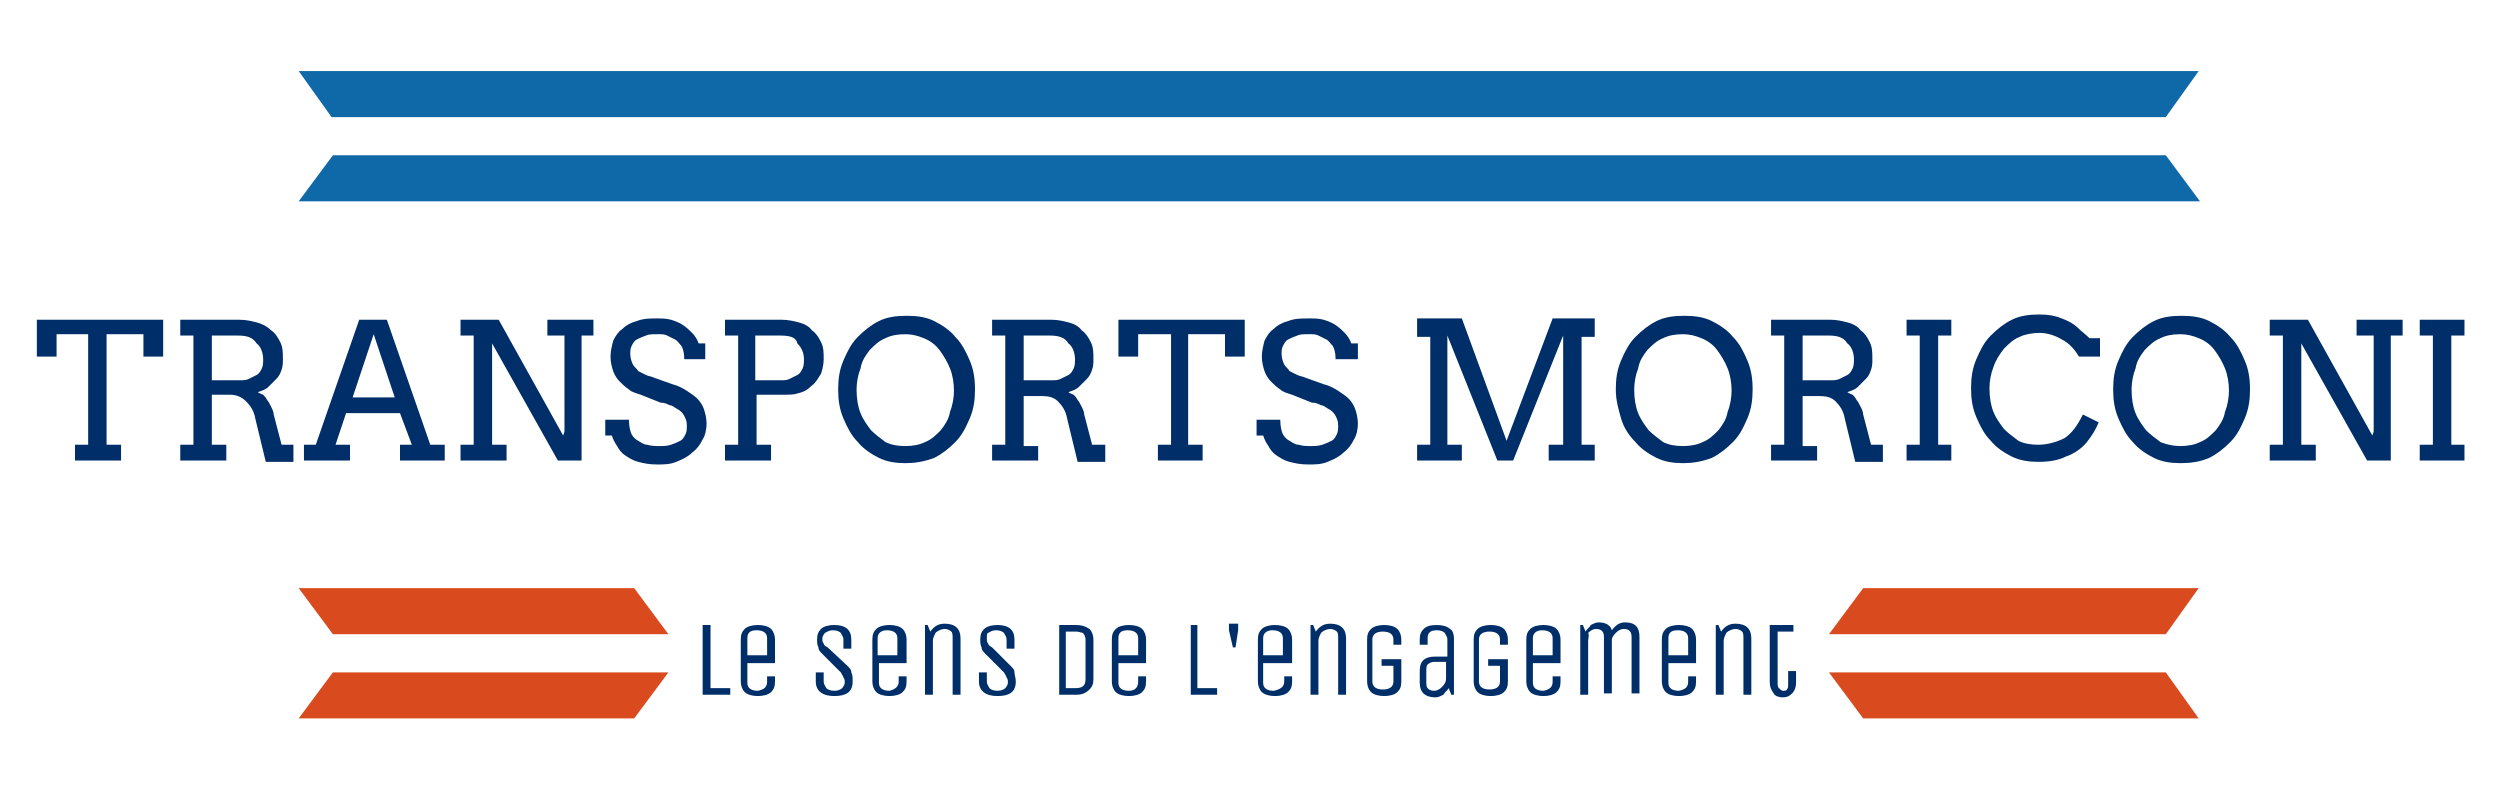
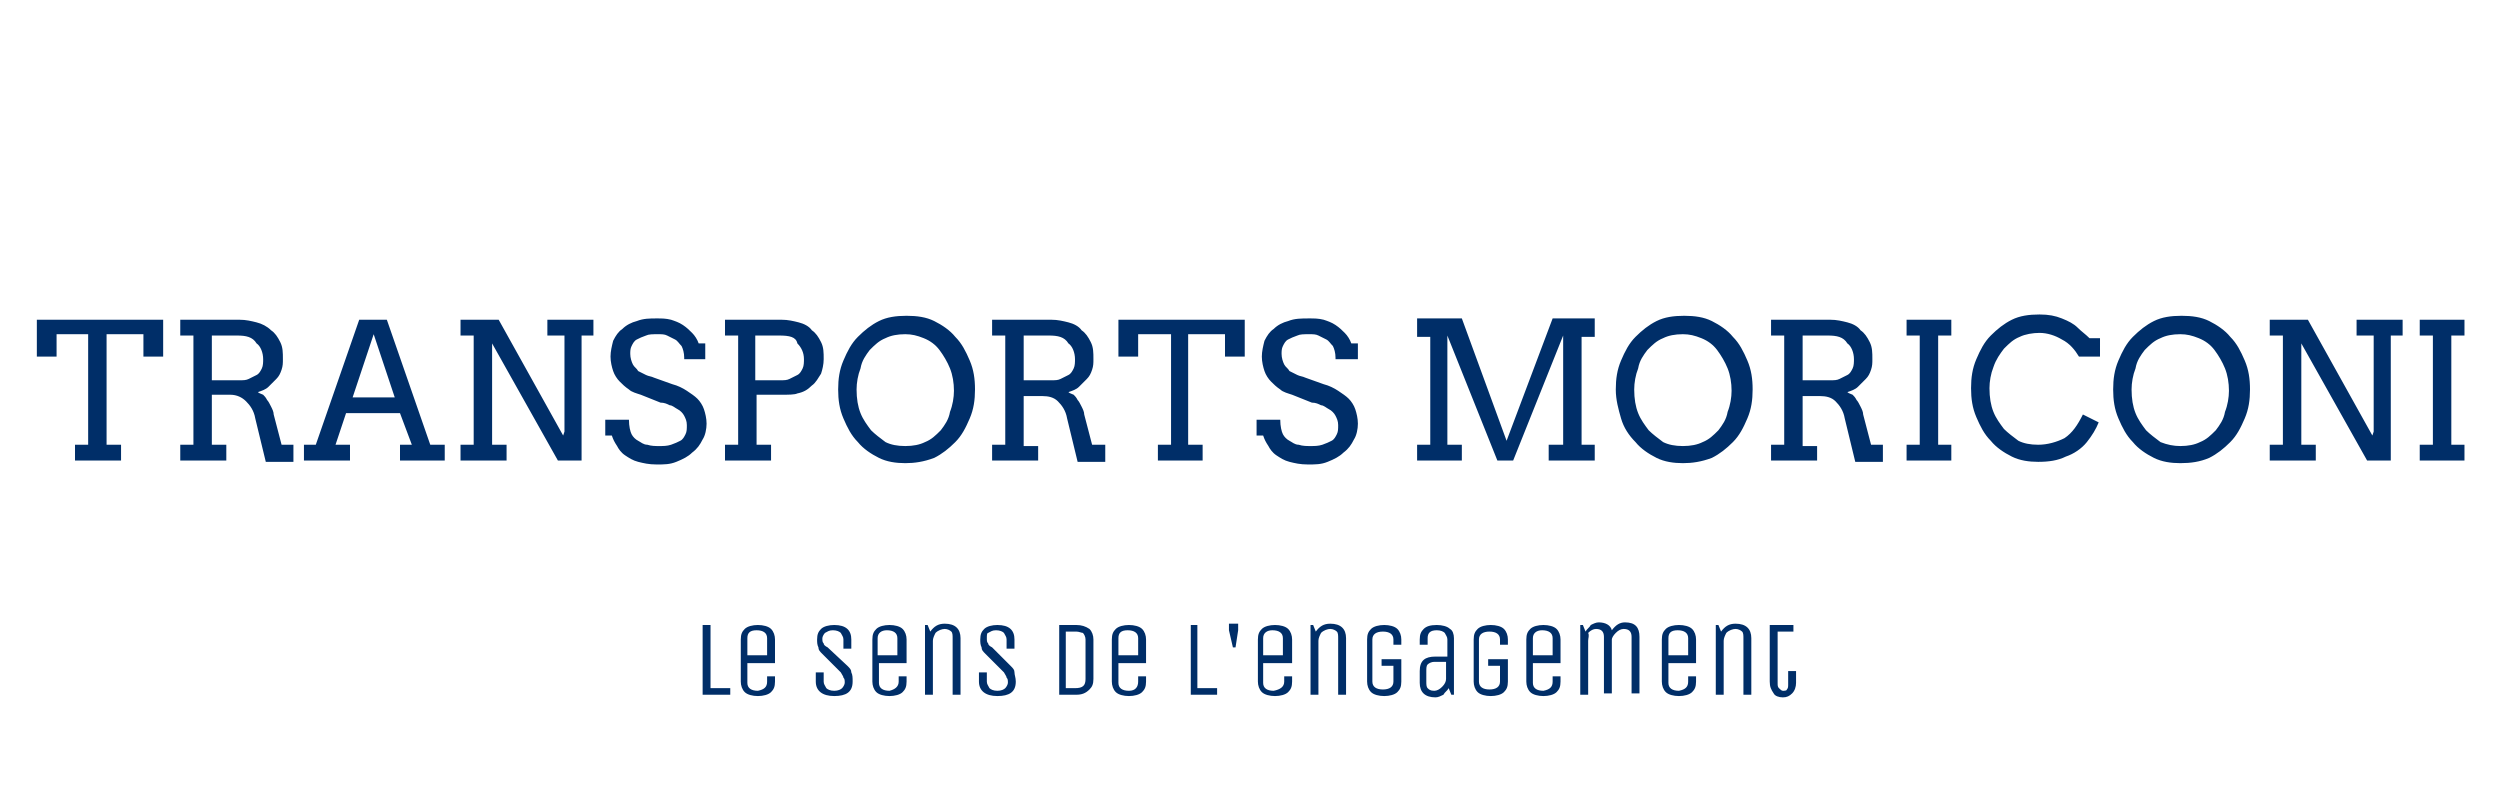
<svg xmlns="http://www.w3.org/2000/svg" version="1.1" id="Calque_1" x="0px" y="0px" viewBox="0 0 190 59.9" style="enable-background:new 0 0 190 59.9;" xml:space="preserve">
  <style type="text/css">
	.st0{fill-rule:evenodd;clip-rule:evenodd;fill:#D94A1E;}
	.st1{fill-rule:evenodd;clip-rule:evenodd;fill:#0F68A8;}
	.st2{fill-rule:evenodd;clip-rule:evenodd;fill:#002E68;}
</style>
  <g>
-     <path class="st0" d="M22.7,54.6h25.5l2.6-3.5H25.3L22.7,54.6 M22.7,44.7h25.5l2.6,3.5H25.3L22.7,44.7 M164.6,51.1H139l2.6,3.5h25.5   L164.6,51.1 M164.6,48.2h-25.6l2.6-3.5h25.5L164.6,48.2" />
-     <path class="st1" d="M164.6,8.9l2.5-3.5H22.7l2.5,3.5H164.6 M164.6,11.8l2.6,3.5H22.7l2.6-3.5H164.6" />
    <path class="st2" d="M55.4,52.8h-2v-5.3h0.6v4.8h1.5V52.8z M58.3,51.8v-0.4h0.6v0.4c0,0.4-0.1,0.6-0.3,0.8c-0.2,0.2-0.6,0.3-1,0.3   c-0.4,0-0.8-0.1-1-0.3c-0.2-0.2-0.3-0.5-0.3-0.8v-3.2c0-0.4,0.1-0.6,0.3-0.8c0.2-0.2,0.6-0.3,1-0.3c0.4,0,0.8,0.1,1,0.3   c0.2,0.2,0.3,0.5,0.3,0.8v1.8h-2.1v1.5c0,0.4,0.3,0.6,0.8,0.6C58.1,52.4,58.3,52.2,58.3,51.8L58.3,51.8z M56.8,48.5v1.3h1.5v-1.3   c0-0.4-0.3-0.6-0.8-0.6C57,47.9,56.8,48.1,56.8,48.5L56.8,48.5z M64.8,51.8c0,0.8-0.5,1.1-1.4,1.1c-0.9,0-1.4-0.4-1.4-1.1v-0.7h0.6   v0.7c0,0.2,0.1,0.3,0.2,0.5c0.1,0.1,0.3,0.2,0.6,0.2c0.3,0,0.5-0.1,0.6-0.2c0.1-0.1,0.2-0.3,0.2-0.4c0-0.2,0-0.3-0.1-0.4   c0-0.1-0.1-0.2-0.2-0.4l-1.4-1.4c-0.2-0.2-0.3-0.3-0.3-0.5c-0.1-0.2-0.1-0.4-0.1-0.6c0-0.4,0.1-0.6,0.3-0.8c0.2-0.2,0.6-0.3,1-0.3   c0.9,0,1.3,0.4,1.3,1.1v0.7h-0.6v-0.7c0-0.2-0.1-0.3-0.2-0.5c-0.1-0.1-0.3-0.2-0.6-0.2c-0.3,0-0.4,0.1-0.6,0.2   c-0.1,0.1-0.2,0.3-0.2,0.4c0,0.2,0,0.3,0.1,0.4c0,0.1,0.1,0.2,0.3,0.3l1.5,1.4c0.2,0.2,0.3,0.3,0.3,0.5   C64.8,51.3,64.8,51.5,64.8,51.8L64.8,51.8z M68.3,51.8v-0.4h0.6v0.4c0,0.4-0.1,0.6-0.3,0.8c-0.2,0.2-0.6,0.3-1,0.3   c-0.4,0-0.8-0.1-1-0.3c-0.2-0.2-0.3-0.5-0.3-0.8v-3.2c0-0.4,0.1-0.6,0.3-0.8c0.2-0.2,0.6-0.3,1-0.3c0.4,0,0.8,0.1,1,0.3   c0.2,0.2,0.3,0.5,0.3,0.8v1.8h-2.1v1.5c0,0.4,0.3,0.6,0.8,0.6C68,52.4,68.3,52.2,68.3,51.8L68.3,51.8z M66.7,48.5v1.3h1.5v-1.3   c0-0.4-0.3-0.6-0.8-0.6C67,47.9,66.7,48.1,66.7,48.5L66.7,48.5z M70.9,48.7v4.1h-0.6v-5.3h0.2l0.2,0.5c0.3-0.4,0.6-0.6,1.1-0.6   c0.8,0,1.2,0.4,1.2,1.1v4.3h-0.6v-4.3c0-0.2,0-0.4-0.1-0.5c-0.1-0.1-0.3-0.2-0.5-0.2c-0.2,0-0.5,0.1-0.7,0.3   C71,48.3,70.9,48.5,70.9,48.7L70.9,48.7z M77.2,51.8c0,0.8-0.5,1.1-1.4,1.1c-0.9,0-1.4-0.4-1.4-1.1v-0.7H75v0.7   c0,0.2,0.1,0.3,0.2,0.5c0.1,0.1,0.3,0.2,0.6,0.2c0.3,0,0.5-0.1,0.6-0.2c0.1-0.1,0.2-0.3,0.2-0.4c0-0.2,0-0.3-0.1-0.4   c0-0.1-0.1-0.2-0.2-0.4l-1.4-1.4c-0.2-0.2-0.3-0.3-0.3-0.5c-0.1-0.2-0.1-0.4-0.1-0.6c0-0.4,0.1-0.6,0.3-0.8c0.2-0.2,0.6-0.3,1-0.3   c0.9,0,1.3,0.4,1.3,1.1v0.7h-0.6v-0.7c0-0.2-0.1-0.3-0.2-0.5c-0.1-0.1-0.3-0.2-0.6-0.2c-0.3,0-0.4,0.1-0.6,0.2   C75,48.1,75,48.3,75,48.5c0,0.2,0,0.3,0.1,0.4c0,0.1,0.1,0.2,0.3,0.3l1.4,1.4c0.2,0.2,0.3,0.3,0.3,0.5   C77.1,51.3,77.2,51.5,77.2,51.8L77.2,51.8z M81.8,52.8h-1.3v-5.3h1.3c0.4,0,0.7,0.1,1,0.3c0.2,0.2,0.3,0.5,0.3,0.8v3   c0,0.4-0.1,0.6-0.3,0.8C82.5,52.7,82.2,52.8,81.8,52.8L81.8,52.8z M82.5,51.6v-3c0-0.2-0.1-0.4-0.2-0.5C82.2,48.1,82,48,81.8,48H81   v4.3h0.7C82.3,52.3,82.5,52.1,82.5,51.6L82.5,51.6z M86.5,51.8v-0.4h0.6v0.4c0,0.4-0.1,0.6-0.3,0.8c-0.2,0.2-0.6,0.3-1,0.3   c-0.4,0-0.8-0.1-1-0.3c-0.2-0.2-0.3-0.5-0.3-0.8v-3.2c0-0.4,0.1-0.6,0.3-0.8c0.2-0.2,0.6-0.3,1-0.3c0.4,0,0.8,0.1,1,0.3   c0.2,0.2,0.3,0.5,0.3,0.8v1.8H85v1.5c0,0.4,0.3,0.6,0.8,0.6S86.5,52.2,86.5,51.8L86.5,51.8z M85,48.5v1.3h1.5v-1.3   c0-0.4-0.3-0.6-0.8-0.6S85,48.1,85,48.5L85,48.5z M92.5,52.8h-2v-5.3H91v4.8h1.5V52.8z M93.4,47.9v-0.5h0.7v0.5l-0.2,1.3h-0.2   L93.4,47.9z M97.6,51.8v-0.4h0.6v0.4c0,0.4-0.1,0.6-0.3,0.8c-0.2,0.2-0.6,0.3-1,0.3c-0.4,0-0.8-0.1-1-0.3c-0.2-0.2-0.3-0.5-0.3-0.8   v-3.2c0-0.4,0.1-0.6,0.3-0.8c0.2-0.2,0.6-0.3,1-0.3s0.8,0.1,1,0.3c0.2,0.2,0.3,0.5,0.3,0.8v1.8H96v1.5c0,0.4,0.3,0.6,0.8,0.6   C97.3,52.4,97.6,52.2,97.6,51.8L97.6,51.8z M96,48.5v1.3h1.5v-1.3c0-0.4-0.3-0.6-0.8-0.6C96.3,47.9,96,48.1,96,48.5L96,48.5z    M100.2,48.7v4.1h-0.6v-5.3h0.2l0.2,0.5c0.3-0.4,0.6-0.6,1.1-0.6c0.8,0,1.2,0.4,1.2,1.1v4.3h-0.6v-4.3c0-0.2,0-0.4-0.1-0.5   c-0.1-0.1-0.3-0.2-0.5-0.2c-0.2,0-0.5,0.1-0.7,0.3C100.3,48.3,100.2,48.5,100.2,48.7L100.2,48.7z M105.9,50.6H105v-0.5h1.5v1.7   c0,0.4-0.1,0.6-0.3,0.8c-0.2,0.2-0.6,0.3-1,0.3s-0.8-0.1-1-0.3c-0.2-0.2-0.3-0.5-0.3-0.8v-3.2c0-0.4,0.1-0.6,0.3-0.8   c0.2-0.2,0.6-0.3,1-0.3c0.4,0,0.8,0.1,1,0.3c0.2,0.2,0.3,0.5,0.3,0.8V49h-0.6v-0.4c0-0.4-0.3-0.6-0.8-0.6c-0.5,0-0.8,0.2-0.8,0.6   v3.2c0,0.4,0.3,0.6,0.8,0.6c0.5,0,0.8-0.2,0.8-0.6V50.6z M110.5,48.5v4.3h-0.2l-0.2-0.5c-0.1,0.2-0.3,0.3-0.4,0.5   c-0.2,0.1-0.4,0.2-0.6,0.2c-0.8,0-1.2-0.4-1.2-1.1V51c0-0.8,0.4-1.1,1.2-1.1h0.9v-1.3c0-0.2-0.1-0.3-0.2-0.5   c-0.1-0.1-0.3-0.2-0.6-0.2c-0.5,0-0.7,0.2-0.7,0.6V49h-0.6v-0.4c0-0.4,0.1-0.6,0.3-0.8c0.2-0.2,0.5-0.3,1-0.3c0.4,0,0.8,0.1,1,0.3   C110.4,47.9,110.5,48.2,110.5,48.5L110.5,48.5z M109.9,51.6v-1.3H109c-0.2,0-0.4,0.1-0.5,0.2c-0.1,0.1-0.1,0.3-0.1,0.5v0.8   c0,0.2,0,0.4,0.1,0.5c0.1,0.1,0.2,0.2,0.5,0.2c0.2,0,0.4-0.1,0.6-0.3C109.8,52,109.9,51.8,109.9,51.6L109.9,51.6z M114,50.6h-0.9   v-0.5h1.5v1.7c0,0.4-0.1,0.6-0.3,0.8c-0.2,0.2-0.6,0.3-1,0.3s-0.8-0.1-1-0.3c-0.2-0.2-0.3-0.5-0.3-0.8v-3.2c0-0.4,0.1-0.6,0.3-0.8   c0.2-0.2,0.6-0.3,1-0.3c0.4,0,0.8,0.1,1,0.3c0.2,0.2,0.3,0.5,0.3,0.8V49H114v-0.4c0-0.4-0.3-0.6-0.8-0.6c-0.5,0-0.8,0.2-0.8,0.6   v3.2c0,0.4,0.3,0.6,0.8,0.6c0.5,0,0.8-0.2,0.8-0.6V50.6z M118,51.8v-0.4h0.6v0.4c0,0.4-0.1,0.6-0.3,0.8c-0.2,0.2-0.6,0.3-1,0.3   c-0.4,0-0.8-0.1-1-0.3c-0.2-0.2-0.3-0.5-0.3-0.8v-3.2c0-0.4,0.1-0.6,0.3-0.8c0.2-0.2,0.6-0.3,1-0.3c0.4,0,0.8,0.1,1,0.3   c0.2,0.2,0.3,0.5,0.3,0.8v1.8h-2.1v1.5c0,0.4,0.3,0.6,0.8,0.6C117.8,52.4,118,52.2,118,51.8L118,51.8z M116.5,48.5v1.3h1.5v-1.3   c0-0.4-0.3-0.6-0.8-0.6C116.8,47.9,116.5,48.1,116.5,48.5L116.5,48.5z M120.7,48.7v4.1h-0.6v-5.3h0.2l0.2,0.5   c0.1-0.2,0.3-0.3,0.4-0.5c0.2-0.1,0.4-0.2,0.6-0.2c0.5,0,0.9,0.2,1,0.6c0.3-0.4,0.6-0.6,1-0.6c0.8,0,1.1,0.4,1.1,1.1v4.3h-0.6v-4.3   c0-0.4-0.2-0.6-0.6-0.6c-0.2,0-0.4,0.1-0.6,0.3c-0.2,0.2-0.3,0.4-0.3,0.5v4.1h-0.6v-4.3c0-0.4-0.2-0.6-0.6-0.6   c-0.2,0-0.4,0.1-0.6,0.3C120.8,48.3,120.7,48.5,120.7,48.7L120.7,48.7z M128.3,51.8v-0.4h0.6v0.4c0,0.4-0.1,0.6-0.3,0.8   c-0.2,0.2-0.6,0.3-1,0.3s-0.8-0.1-1-0.3c-0.2-0.2-0.3-0.5-0.3-0.8v-3.2c0-0.4,0.1-0.6,0.3-0.8c0.2-0.2,0.6-0.3,1-0.3   c0.4,0,0.8,0.1,1,0.3c0.2,0.2,0.3,0.5,0.3,0.8v1.8h-2.1v1.5c0,0.4,0.3,0.6,0.8,0.6C128.1,52.4,128.3,52.2,128.3,51.8L128.3,51.8z    M126.8,48.5v1.3h1.5v-1.3c0-0.4-0.3-0.6-0.8-0.6C127,47.9,126.8,48.1,126.8,48.5L126.8,48.5z M131,48.7v4.1h-0.6v-5.3h0.2l0.2,0.5   c0.3-0.4,0.6-0.6,1.1-0.6c0.8,0,1.2,0.4,1.2,1.1v4.3h-0.6v-4.3c0-0.2,0-0.4-0.1-0.5c-0.1-0.1-0.3-0.2-0.5-0.2   c-0.2,0-0.5,0.1-0.7,0.3C131.1,48.3,131,48.5,131,48.7L131,48.7z M134.5,51.8v-4.3h1.8V48h-1.2v3.9c0,0.2,0,0.3,0.1,0.4   c0.1,0.1,0.2,0.2,0.3,0.2c0.1,0,0.3,0,0.3-0.1c0.1-0.1,0.1-0.2,0.1-0.4v-1h0.6v0.9c0,0.3-0.1,0.6-0.3,0.8c-0.2,0.2-0.4,0.3-0.7,0.3   c-0.3,0-0.6-0.1-0.7-0.3C134.6,52.4,134.5,52.2,134.5,51.8L134.5,51.8z M134.5,51.8" />
    <path class="st2" d="M5.7,35v-1.2h1v-8.4H4.3v1.7H2.8v-2.8h9.6v2.8h-1.5v-1.7H8.1v8.4h1.1V35H5.7z M13.7,25.5v-1.2h4.5   c0.5,0,0.9,0.1,1.3,0.2c0.4,0.1,0.8,0.3,1.1,0.6c0.3,0.2,0.5,0.5,0.7,0.9c0.2,0.4,0.2,0.8,0.2,1.3c0,0.3,0,0.5-0.1,0.8   c-0.1,0.3-0.2,0.5-0.4,0.7c-0.2,0.2-0.4,0.4-0.6,0.6c-0.2,0.2-0.5,0.3-0.8,0.4c0.1,0.1,0.2,0.1,0.4,0.2c0.1,0.1,0.2,0.2,0.3,0.4   c0.1,0.1,0.2,0.3,0.3,0.5c0.1,0.2,0.2,0.4,0.2,0.6l0.6,2.3h0.9l0,1.3h-2.1l-0.8-3.3c-0.1-0.6-0.4-1-0.7-1.3   C18.4,30.2,18,30,17.5,30h-1.4v3.8h1.1V35h-3.5v-1.2h1v-8.3H13.7z M18,25.5h-1.9v3.4h2.1c0.3,0,0.5,0,0.7-0.1   c0.2-0.1,0.4-0.2,0.6-0.3c0.2-0.1,0.3-0.3,0.4-0.5c0.1-0.2,0.1-0.5,0.1-0.7c0-0.5-0.2-1-0.5-1.2C19.2,25.6,18.7,25.5,18,25.5   L18,25.5z M30.4,35v-1.2h0.9l-0.9-2.4h-4.1l-0.8,2.4h1.1V35h-3.5v-1.2H24l3.3-9.5h2.1l3.3,9.5h1.1V35H30.4z M28.4,25.4l-1.6,4.8H30   L28.4,25.4z M41.6,25.5v-1.2h3.5v1.2h-0.9V35h-1.8l-5-8.9v7.7h1.1V35H35v-1.2h1v-8.3h-1v-1.2h2.9l4.9,8.8l0.1-0.3v-7.3H41.6z    M52,27.2c0-0.4-0.1-0.7-0.2-0.9c-0.2-0.2-0.3-0.4-0.5-0.5c-0.2-0.1-0.4-0.2-0.6-0.3c-0.2-0.1-0.4-0.1-0.7-0.1   c-0.4,0-0.7,0-0.9,0.1c-0.3,0.1-0.5,0.2-0.7,0.3c-0.2,0.1-0.3,0.3-0.4,0.5c-0.1,0.2-0.1,0.4-0.1,0.6c0,0.3,0.1,0.6,0.2,0.8   c0.1,0.2,0.3,0.3,0.4,0.5c0.2,0.1,0.4,0.2,0.6,0.3c0.2,0.1,0.4,0.1,0.6,0.2l1.4,0.5c0.4,0.1,0.8,0.3,1.1,0.5   c0.3,0.2,0.6,0.4,0.8,0.6c0.2,0.2,0.4,0.5,0.5,0.8c0.1,0.3,0.2,0.7,0.2,1.1c0,0.4-0.1,0.9-0.3,1.2c-0.2,0.4-0.4,0.7-0.8,1   c-0.3,0.3-0.7,0.5-1.2,0.7c-0.5,0.2-0.9,0.2-1.5,0.2c-0.6,0-1-0.1-1.4-0.2c-0.4-0.1-0.7-0.3-1-0.5c-0.3-0.2-0.5-0.5-0.6-0.7   c-0.2-0.3-0.3-0.5-0.4-0.8H46v-1.2h1.8c0,0.5,0.1,0.9,0.2,1.1c0.1,0.2,0.3,0.4,0.5,0.5c0.2,0.1,0.4,0.3,0.7,0.3   c0.3,0.1,0.6,0.1,0.9,0.1c0.3,0,0.6,0,0.9-0.1c0.3-0.1,0.5-0.2,0.7-0.3c0.2-0.1,0.3-0.3,0.4-0.5c0.1-0.2,0.1-0.4,0.1-0.7   c0-0.3-0.1-0.5-0.2-0.7c-0.1-0.2-0.3-0.4-0.5-0.5c-0.2-0.1-0.4-0.3-0.6-0.3c-0.2-0.1-0.4-0.2-0.7-0.2L48.7,30   c-0.3-0.1-0.7-0.2-0.9-0.4c-0.3-0.2-0.5-0.4-0.7-0.6c-0.2-0.2-0.4-0.5-0.5-0.8c-0.1-0.3-0.2-0.7-0.2-1.1c0-0.4,0.1-0.8,0.2-1.2   c0.2-0.4,0.4-0.7,0.7-0.9c0.3-0.3,0.7-0.5,1.1-0.6c0.5-0.2,1-0.2,1.5-0.2c0.4,0,0.7,0,1.1,0.1c0.3,0.1,0.6,0.2,0.9,0.4   c0.3,0.2,0.5,0.4,0.7,0.6c0.2,0.2,0.4,0.5,0.5,0.8h0.5v1.2H52z M55.1,25.5v-1.2h4.3c0.5,0,0.9,0.1,1.3,0.2c0.4,0.1,0.8,0.3,1,0.6   c0.3,0.2,0.5,0.5,0.7,0.9c0.2,0.4,0.2,0.8,0.2,1.3c0,0.4-0.1,0.8-0.2,1.1c-0.2,0.3-0.4,0.7-0.7,0.9c-0.3,0.3-0.6,0.5-1.1,0.6   C60.4,30,59.9,30,59.4,30h-1.9v3.8h1.1V35h-3.5v-1.2h1v-8.3H55.1z M59.2,25.5h-1.8v3.4h1.9c0.3,0,0.5,0,0.7-0.1   c0.2-0.1,0.4-0.2,0.6-0.3c0.2-0.1,0.3-0.3,0.4-0.5c0.1-0.2,0.1-0.5,0.1-0.7c0-0.5-0.2-0.9-0.5-1.2C60.5,25.6,60,25.5,59.2,25.5   L59.2,25.5z M68.8,35.2c-0.7,0-1.4-0.1-2-0.4c-0.6-0.3-1.2-0.7-1.6-1.2c-0.5-0.5-0.8-1.1-1.1-1.8c-0.3-0.7-0.4-1.4-0.4-2.2   c0-0.8,0.1-1.5,0.4-2.2c0.3-0.7,0.6-1.3,1.1-1.8c0.5-0.5,1-0.9,1.6-1.2c0.6-0.3,1.3-0.4,2.1-0.4c0.8,0,1.5,0.1,2.1,0.4   c0.6,0.3,1.2,0.7,1.6,1.2c0.5,0.5,0.8,1.1,1.1,1.8c0.3,0.7,0.4,1.4,0.4,2.2c0,0.8-0.1,1.5-0.4,2.2c-0.3,0.7-0.6,1.3-1.1,1.8   c-0.5,0.5-1,0.9-1.6,1.2C70.2,35.1,69.5,35.2,68.8,35.2L68.8,35.2z M68.8,33.9c0.6,0,1.1-0.1,1.5-0.3c0.5-0.2,0.8-0.5,1.2-0.9   c0.3-0.4,0.6-0.8,0.7-1.4c0.2-0.5,0.3-1.1,0.3-1.6c0-0.6-0.1-1.2-0.3-1.7c-0.2-0.5-0.5-1-0.8-1.4c-0.3-0.4-0.7-0.7-1.2-0.9   c-0.5-0.2-0.9-0.3-1.4-0.3c-0.6,0-1.1,0.1-1.5,0.3c-0.5,0.2-0.8,0.5-1.2,0.9c-0.3,0.4-0.6,0.8-0.7,1.4c-0.2,0.5-0.3,1.1-0.3,1.6   c0,0.7,0.1,1.3,0.3,1.8c0.2,0.5,0.5,0.9,0.8,1.3c0.3,0.3,0.7,0.6,1.1,0.9C67.7,33.8,68.2,33.9,68.8,33.9L68.8,33.9z M75.4,25.5   v-1.2h4.5c0.5,0,0.9,0.1,1.3,0.2c0.4,0.1,0.8,0.3,1,0.6c0.3,0.2,0.5,0.5,0.7,0.9c0.2,0.4,0.2,0.8,0.2,1.3c0,0.3,0,0.5-0.1,0.8   c-0.1,0.3-0.2,0.5-0.4,0.7c-0.2,0.2-0.4,0.4-0.6,0.6c-0.2,0.2-0.5,0.3-0.8,0.4c0.1,0.1,0.2,0.1,0.4,0.2c0.1,0.1,0.2,0.2,0.3,0.4   c0.1,0.1,0.2,0.3,0.3,0.5c0.1,0.2,0.2,0.4,0.2,0.6l0.6,2.3H84l0,1.3h-2.1l-0.8-3.3c-0.1-0.6-0.4-1-0.7-1.3   c-0.3-0.3-0.7-0.4-1.2-0.4h-1.4v3.8h1.1V35h-3.5v-1.2h1v-8.3H75.4z M79.7,25.5h-1.9v3.4h2.1c0.3,0,0.5,0,0.7-0.1   c0.2-0.1,0.4-0.2,0.6-0.3c0.2-0.1,0.3-0.3,0.4-0.5c0.1-0.2,0.1-0.5,0.1-0.7c0-0.5-0.2-1-0.5-1.2C80.9,25.6,80.4,25.5,79.7,25.5   L79.7,25.5z M88,35v-1.2h1v-8.4h-2.5v1.7H85v-2.8h9.6v2.8h-1.5v-1.7h-2.8v8.4h1.1V35H88z M101.5,27.2c0-0.4-0.1-0.7-0.2-0.9   c-0.2-0.2-0.3-0.4-0.5-0.5c-0.2-0.1-0.4-0.2-0.6-0.3c-0.2-0.1-0.4-0.1-0.7-0.1c-0.4,0-0.7,0-0.9,0.1c-0.3,0.1-0.5,0.2-0.7,0.3   c-0.2,0.1-0.3,0.3-0.4,0.5c-0.1,0.2-0.1,0.4-0.1,0.6c0,0.3,0.1,0.6,0.2,0.8c0.1,0.2,0.3,0.3,0.4,0.5c0.2,0.1,0.4,0.2,0.6,0.3   c0.2,0.1,0.4,0.1,0.6,0.2l1.4,0.5c0.4,0.1,0.8,0.3,1.1,0.5c0.3,0.2,0.6,0.4,0.8,0.6c0.2,0.2,0.4,0.5,0.5,0.8   c0.1,0.3,0.2,0.7,0.2,1.1c0,0.4-0.1,0.9-0.3,1.2c-0.2,0.4-0.4,0.7-0.8,1c-0.3,0.3-0.7,0.5-1.2,0.7c-0.5,0.2-0.9,0.2-1.5,0.2   c-0.6,0-1-0.1-1.4-0.2c-0.4-0.1-0.7-0.3-1-0.5c-0.3-0.2-0.5-0.5-0.6-0.7c-0.2-0.3-0.3-0.5-0.4-0.8h-0.5v-1.2h1.8   c0,0.5,0.1,0.9,0.2,1.1c0.1,0.2,0.3,0.4,0.5,0.5c0.2,0.1,0.4,0.3,0.7,0.3c0.3,0.1,0.6,0.1,0.9,0.1c0.3,0,0.6,0,0.9-0.1   c0.3-0.1,0.5-0.2,0.7-0.3c0.2-0.1,0.3-0.3,0.4-0.5c0.1-0.2,0.1-0.4,0.1-0.7c0-0.3-0.1-0.5-0.2-0.7c-0.1-0.2-0.3-0.4-0.5-0.5   c-0.2-0.1-0.4-0.3-0.6-0.3c-0.2-0.1-0.4-0.2-0.7-0.2L98.2,30c-0.3-0.1-0.7-0.2-0.9-0.4c-0.3-0.2-0.5-0.4-0.7-0.6   c-0.2-0.2-0.4-0.5-0.5-0.8c-0.1-0.3-0.2-0.7-0.2-1.1c0-0.4,0.1-0.8,0.2-1.2c0.2-0.4,0.4-0.7,0.7-0.9c0.3-0.3,0.7-0.5,1.1-0.6   c0.5-0.2,1-0.2,1.6-0.2c0.4,0,0.7,0,1.1,0.1c0.3,0.1,0.6,0.2,0.9,0.4c0.3,0.2,0.5,0.4,0.7,0.6c0.2,0.2,0.4,0.5,0.5,0.8h0.5v1.2   H101.5z M103.5,35L103.5,35z M107.7,35v-1.2h1v-8.2h-1v-1.4h3.4l3.4,9.3l3.5-9.3h3.2v1.4h-1v8.2h1V35h-3.5v-1.2h1.1v-8.3l-3.8,9.5   h-1.2l-3.8-9.5v8.3h1.1V35H107.7z M127.9,35.2c-0.7,0-1.4-0.1-2-0.4c-0.6-0.3-1.2-0.7-1.6-1.2c-0.5-0.5-0.9-1.1-1.1-1.8   c-0.2-0.7-0.4-1.4-0.4-2.2c0-0.8,0.1-1.5,0.4-2.2c0.3-0.7,0.6-1.3,1.1-1.8c0.5-0.5,1-0.9,1.6-1.2c0.6-0.3,1.3-0.4,2.1-0.4   c0.8,0,1.5,0.1,2.1,0.4c0.6,0.3,1.2,0.7,1.6,1.2c0.5,0.5,0.8,1.1,1.1,1.8c0.3,0.7,0.4,1.4,0.4,2.2c0,0.8-0.1,1.5-0.4,2.2   c-0.3,0.7-0.6,1.3-1.1,1.8c-0.5,0.5-1,0.9-1.6,1.2C129.3,35.1,128.6,35.2,127.9,35.2L127.9,35.2z M127.9,33.9   c0.6,0,1.1-0.1,1.5-0.3c0.5-0.2,0.8-0.5,1.2-0.9c0.3-0.4,0.6-0.8,0.7-1.4c0.2-0.5,0.3-1.1,0.3-1.6c0-0.6-0.1-1.2-0.3-1.7   c-0.2-0.5-0.5-1-0.8-1.4c-0.3-0.4-0.7-0.7-1.2-0.9c-0.5-0.2-0.9-0.3-1.4-0.3c-0.6,0-1.1,0.1-1.5,0.3c-0.5,0.2-0.8,0.5-1.2,0.9   c-0.3,0.4-0.6,0.8-0.7,1.4c-0.2,0.5-0.3,1.1-0.3,1.6c0,0.7,0.1,1.3,0.3,1.8c0.2,0.5,0.5,0.9,0.8,1.3c0.3,0.3,0.7,0.6,1.1,0.9   C126.8,33.8,127.3,33.9,127.9,33.9L127.9,33.9z M134.6,25.5v-1.2h4.5c0.5,0,0.9,0.1,1.3,0.2c0.4,0.1,0.8,0.3,1,0.6   c0.3,0.2,0.5,0.5,0.7,0.9c0.2,0.4,0.2,0.8,0.2,1.3c0,0.3,0,0.5-0.1,0.8c-0.1,0.3-0.2,0.5-0.4,0.7c-0.2,0.2-0.4,0.4-0.6,0.6   c-0.2,0.2-0.5,0.3-0.8,0.4c0.1,0.1,0.2,0.1,0.4,0.2c0.1,0.1,0.2,0.2,0.3,0.4c0.1,0.1,0.2,0.3,0.3,0.5c0.1,0.2,0.2,0.4,0.2,0.6   l0.6,2.3h0.9l0,1.3h-2.1l-0.8-3.3c-0.1-0.6-0.4-1-0.7-1.3c-0.3-0.3-0.7-0.4-1.2-0.4H137v3.8h1.1V35h-3.5v-1.2h1v-8.3H134.6z    M138.9,25.5H137v3.4h2.1c0.3,0,0.5,0,0.7-0.1c0.2-0.1,0.4-0.2,0.6-0.3c0.2-0.1,0.3-0.3,0.4-0.5c0.1-0.2,0.1-0.5,0.1-0.7   c0-0.5-0.2-1-0.5-1.2C140.1,25.6,139.6,25.5,138.9,25.5L138.9,25.5z M144.9,25.5v-1.2h3.4v1.2h-1v8.3h1V35h-3.4v-1.2h1v-8.3H144.9z    M159.5,27.1H158c-0.3-0.5-0.7-1-1.3-1.3c-0.5-0.3-1.1-0.5-1.7-0.5c-0.5,0-1.1,0.1-1.5,0.3c-0.5,0.2-0.8,0.5-1.2,0.9   c-0.3,0.4-0.6,0.8-0.8,1.4c-0.2,0.5-0.3,1.1-0.3,1.6c0,0.7,0.1,1.3,0.3,1.8c0.2,0.5,0.5,0.9,0.8,1.3c0.3,0.3,0.7,0.6,1.1,0.9   c0.4,0.2,0.9,0.3,1.5,0.3c0.7,0,1.4-0.2,2-0.5c0.6-0.4,1-1,1.4-1.8l1.2,0.6c-0.2,0.5-0.5,1-0.9,1.5c-0.4,0.5-1,0.9-1.6,1.1   c-0.6,0.3-1.3,0.4-2.1,0.4c-0.7,0-1.4-0.1-2-0.4c-0.6-0.3-1.2-0.7-1.6-1.2c-0.5-0.5-0.8-1.1-1.1-1.8c-0.3-0.7-0.4-1.4-0.4-2.2   c0-0.8,0.1-1.5,0.4-2.2c0.3-0.7,0.6-1.3,1.1-1.8c0.5-0.5,1-0.9,1.6-1.2c0.6-0.3,1.3-0.4,2.1-0.4c0.7,0,1.2,0.1,1.7,0.3   c0.5,0.2,0.9,0.4,1.2,0.7c0.3,0.3,0.6,0.5,0.9,0.8h0.8V27.1z M165.7,35.2c-0.7,0-1.4-0.1-2-0.4c-0.6-0.3-1.2-0.7-1.6-1.2   c-0.5-0.5-0.8-1.1-1.1-1.8c-0.3-0.7-0.4-1.4-0.4-2.2c0-0.8,0.1-1.5,0.4-2.2c0.3-0.7,0.6-1.3,1.1-1.8c0.5-0.5,1-0.9,1.6-1.2   c0.6-0.3,1.3-0.4,2.1-0.4c0.8,0,1.5,0.1,2.1,0.4c0.6,0.3,1.2,0.7,1.6,1.2c0.5,0.5,0.8,1.1,1.1,1.8c0.3,0.7,0.4,1.4,0.4,2.2   c0,0.8-0.1,1.5-0.4,2.2c-0.3,0.7-0.6,1.3-1.1,1.8c-0.5,0.5-1,0.9-1.6,1.2C167.2,35.1,166.5,35.2,165.7,35.2L165.7,35.2z    M165.7,33.9c0.6,0,1.1-0.1,1.5-0.3c0.5-0.2,0.8-0.5,1.2-0.9c0.3-0.4,0.6-0.8,0.7-1.4c0.2-0.5,0.3-1.1,0.3-1.6   c0-0.6-0.1-1.2-0.3-1.7c-0.2-0.5-0.5-1-0.8-1.4c-0.3-0.4-0.7-0.7-1.2-0.9c-0.5-0.2-0.9-0.3-1.4-0.3c-0.6,0-1.1,0.1-1.5,0.3   c-0.5,0.2-0.8,0.5-1.2,0.9c-0.3,0.4-0.6,0.8-0.7,1.4c-0.2,0.5-0.3,1.1-0.3,1.6c0,0.7,0.1,1.3,0.3,1.8c0.2,0.5,0.5,0.9,0.8,1.3   c0.3,0.3,0.7,0.6,1.1,0.9C164.7,33.8,165.2,33.9,165.7,33.9L165.7,33.9z M179.1,25.5v-1.2h3.5v1.2h-0.9V35h-1.8l-5-8.9v7.7h1.1V35   h-3.5v-1.2h1v-8.3h-1v-1.2h2.9l4.9,8.8l0.1-0.3v-7.3H179.1z M183.9,25.5v-1.2h3.4v1.2h-1v8.3h1V35h-3.4v-1.2h1v-8.3H183.9z    M183.9,25.5" />
  </g>
</svg>